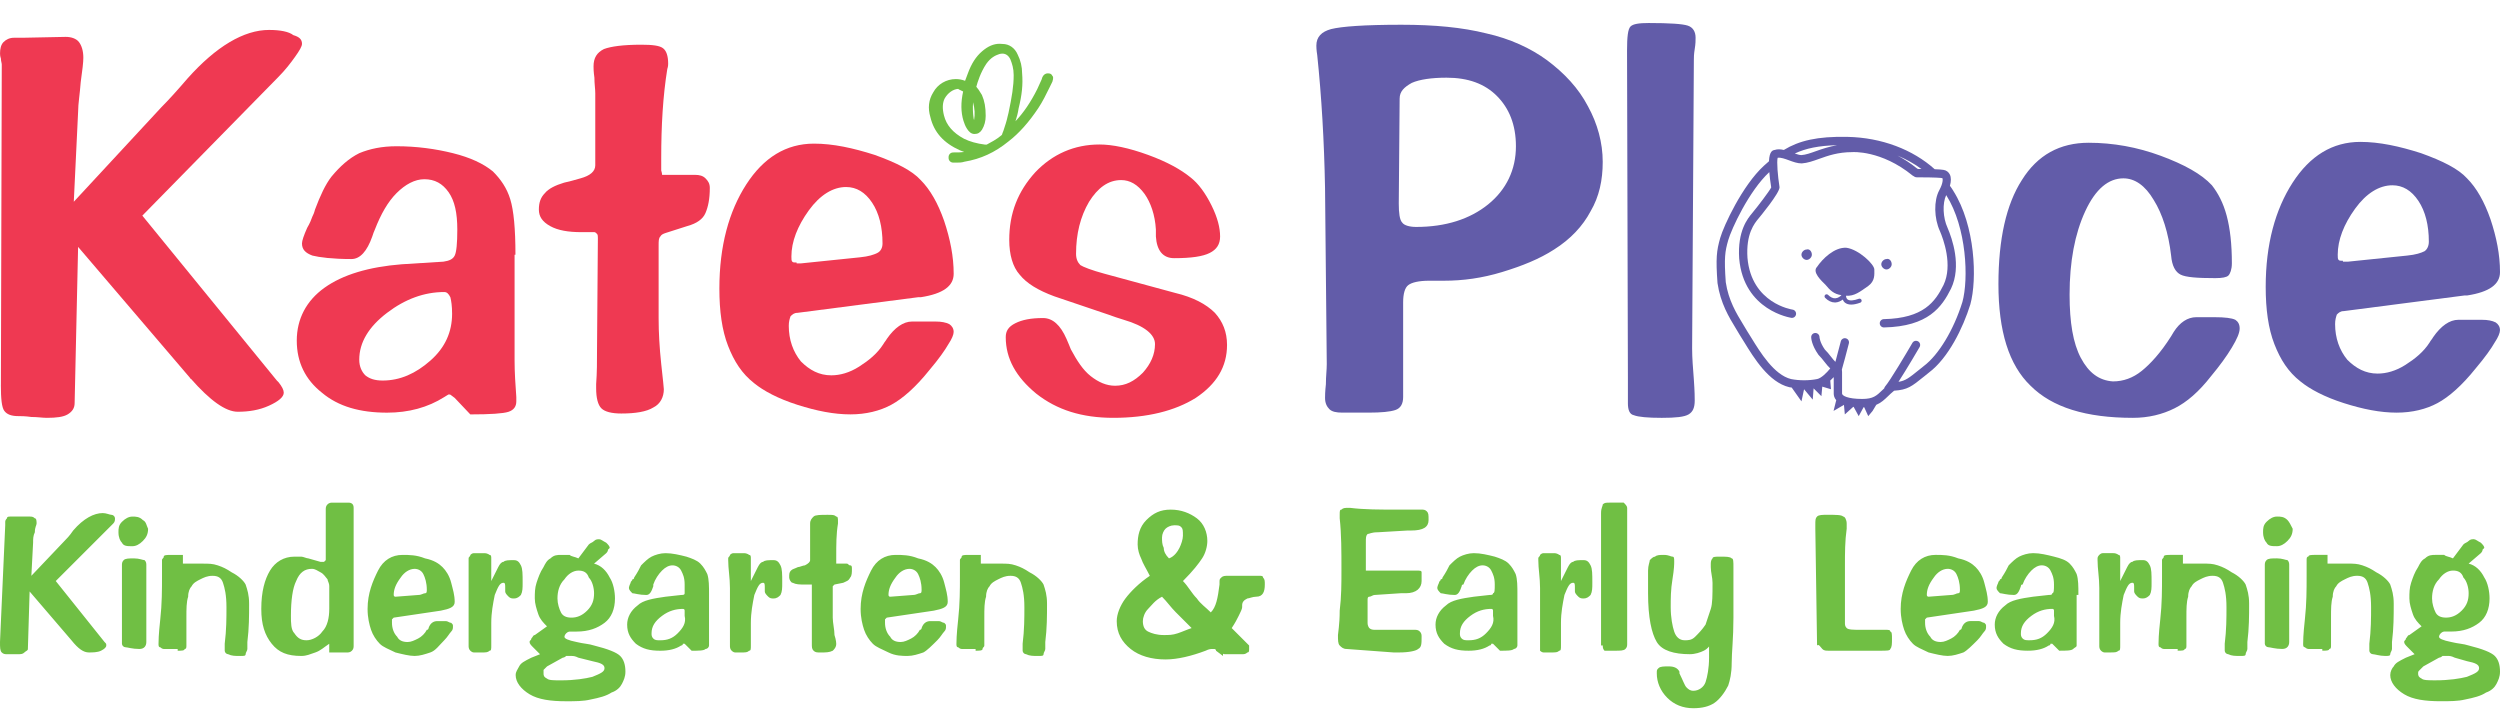
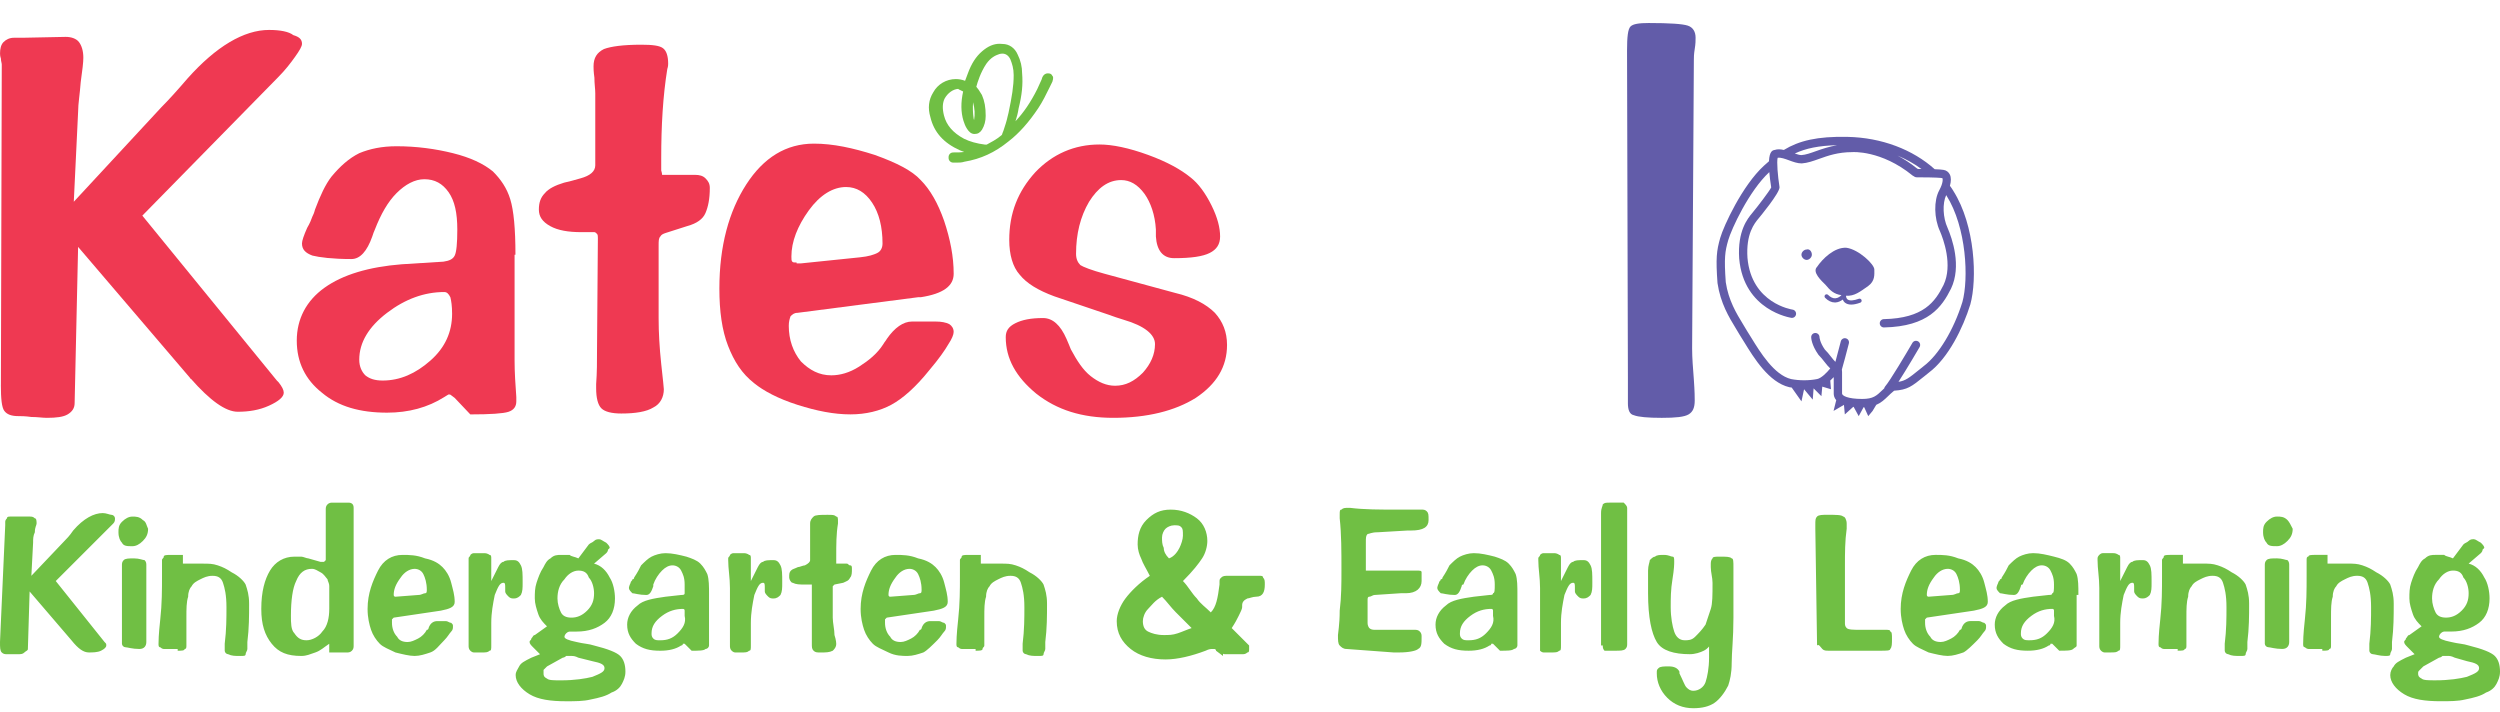
<svg xmlns="http://www.w3.org/2000/svg" id="Layer_1" data-name="Layer 1" width="260" height="74" viewBox="0 0 260 74">
  <g>
    <g>
      <g>
        <path d="m203.153,19.858c-.111-.183-.234-.36-.361-.534.127-.462.137-.872-.007-1.169-.129-.264-.36-.437-.639-.483-.166-.033-.478-.057-.939-.074-2.267-2.035-5.499-3.29-9.064-3.363-3.151-.069-5.049.4-6.624,1.36-.329-.076-.655-.103-.947-.001-.204.034-.549.099-.6,1.178-.174.154-.348.295-.524.463-2.251,2.062-4.189,6.262-4.546,7.51-.384,1.344-.468,2.12-.282,4.695.311,2.101,1.195,3.549,1.905,4.712.143.234.28.458.415.694.138.213.288.457.45.722,1.024,1.669,2.572,4.192,4.686,4.698.005,0,.011.003.016.004.078.016.164.022.245.036l1.014,1.436.271-1.263.902,1.083.09-1.173.812.812.09-.993.902.271-.07-.904c.129-.117.25-.237.359-.355v1.71c0,.201.055.452.26.688l-.279,1.117,1.079-.629s.003.001.004.002l.09.989.876-.788c.015.002.027.004.042.005l.526.964.506-.928c.022,0,.042-.002.063-.003l.423.931.451-.542.381-.635c.508-.213.851-.536,1.217-.891.187-.181.389-.376.64-.578,1.407-.1,1.798-.415,3.138-1.496l.479-.386c2.026-1.519,3.553-4.652,4.31-7.089.725-2.63.515-8.196-1.762-11.8Zm-3.32-2.282c-.118,0-.234-.001-.36-.001-.028-.019-.061-.038-.1-.054-.699-.562-1.383-.997-2.035-1.342.907.378,1.744.846,2.495,1.397Zm-8.775-2.474c-.848.15-1.561.39-2.163.605-.587.21-1.094.392-1.544.423-.192,0-.439-.077-.692-.165,1.127-.532,2.478-.818,4.399-.863Zm13.028,16.314c-.896,2.884-2.466,5.491-4.009,6.649l-.493.397c-1.063.858-1.415,1.134-2.142,1.249.894-1.381,2.127-3.498,2.196-3.617.12-.207.05-.472-.156-.591-.207-.119-.472-.049-.591.156-.621,1.07-2.343,3.969-2.84,4.535-.05.057-.076.125-.091.195-.071.067-.146.137-.211.2-.582.562-.932.902-2.08.902-1.526,0-2.095-.345-2.095-.561v-2.256c0-.092-.009-.171-.02-.245.17-.574.473-1.725.729-2.715.059-.232-.079-.467-.311-.527-.229-.062-.467.079-.527.31-.172.667-.398,1.525-.564,2.137-.133-.128-.282-.312-.437-.511-.201-.256-.427-.547-.662-.773-.524-.748-.553-1.272-.554-1.293-.003-.235-.196-.426-.432-.426-.239,0-.432.193-.432.432,0,.078.02.797.758,1.84.246.246.447.503.641.752.197.252.382.484.583.664-.386.473-.942,1.019-1.364,1.103-.847.171-1.86.17-2.71.002-1.762-.428-3.194-2.763-4.143-4.308-.166-.271-.319-.521-.448-.718-.127-.223-.268-.453-.416-.695-.669-1.096-1.503-2.461-1.785-4.356-.182-2.548-.081-3.187.255-4.363.337-1.177,2.153-5.117,4.272-7.083.037.442.099.962.199,1.594-.197.397-1.407,1.983-1.978,2.667-.462.555-1.545,1.855-1.353,4.727.476,5.425,5.377,6.159,5.426,6.166.242.034.455-.133.487-.369.032-.237-.133-.455-.37-.487-.042-.006-4.266-.639-4.681-5.376-.168-2.517.726-3.591,1.164-4.117.089-.107,2.176-2.616,2.171-3.232-.189-1.194-.303-2.639-.197-3.064.326-.054.769.11,1.201.27.42.155.855.315,1.301.315h.004c.599-.04,1.185-.249,1.807-.472.915-.328,1.953-.7,3.436-.701.029-.006,3.022-.226,6.278,2.431.034.028.072.05.114.067.066.054.178.122.34.122,1.998,0,2.499.056,2.648.085.058.065.093.504-.32,1.26-.583,1.073-.551,2.907.072,4.259.338.788,1.363,3.519.372,5.593-.873,1.749-2.073,3.463-6.21,3.552-.239.004-.428.203-.423.441.004.236.197.424.432.423h.009c4.619-.099,6.018-2.131,6.97-4.036,1.12-2.343.125-5.195-.36-6.324-.49-1.063-.544-2.556-.142-3.401.005.008.011.014.016.022,2.12,3.355,2.329,8.702,1.668,11.103Z" fill="#625ca9" stroke-width="0" />
        <path d="m192.043,25.768c-1.263-.09-2.527,1.173-3.068,1.985-.541.541.451,1.444.902,1.895.406.488.834.954,1.636,1.046-.117.118-.344.309-.634.329-.248.015-.506-.103-.758-.354-.084-.084-.221-.085-.306,0-.084.084-.084.221,0,.305.32.321.661.483,1.014.483.028,0,.055,0,.083-.003.304-.022.555-.162.734-.3.05.117.119.236.248.334.165.125.378.188.635.188.266,0,.581-.067.942-.2.112-.041.169-.166.128-.278s-.165-.168-.278-.128c-.545.2-.958.227-1.164.075-.175-.129-.17-.368-.17-.392.871.069,1.477-.43,2.311-1.014.722-.541.632-1.173.632-1.715s-1.624-2.076-2.888-2.256Z" fill="#625ca9" stroke-width="0" />
        <path d="m187.892,25.948c-.271,0-.541.271-.541.541s.271.542.541.542.542-.271.542-.542c0-.361-.271-.632-.542-.541Z" fill="#625ca9" stroke-width="0" />
-         <path d="m196.195,28.024c.271,0,.541-.271.541-.541,0-.361-.271-.632-.541-.542-.271,0-.541.271-.541.542s.271.541.541.541Z" fill="#625ca9" stroke-width="0" />
      </g>
-       <path d="m256.3,30.731h.271c2.346-.361,3.429-1.173,3.429-2.437,0-1.805-.361-3.61-.993-5.505-.632-1.805-1.444-3.249-2.437-4.242-.902-.993-2.527-1.805-4.783-2.617-2.256-.722-4.332-1.173-6.317-1.173-2.888,0-5.234,1.444-7.039,4.242s-2.798,6.408-2.798,10.83c0,2.346.271,4.332.902,5.956.632,1.624,1.444,2.888,2.707,3.881.993.812,2.527,1.624,4.512,2.256s3.79.993,5.505.993c1.624,0,3.068-.361,4.242-.993s2.527-1.805,3.971-3.61c.993-1.173,1.624-2.076,1.985-2.707.361-.541.541-.993.541-1.263,0-.361-.18-.632-.451-.812-.361-.18-.812-.271-1.444-.271h-2.437c-.902,0-1.805.632-2.617,1.805-.09.18-.271.361-.361.541-.632.993-1.534,1.715-2.527,2.346s-1.985.902-2.888.902c-1.263,0-2.256-.541-3.159-1.444-.812-.993-1.263-2.256-1.263-3.7,0-.451.09-.722.18-.993.18-.18.361-.361.722-.361l12.544-1.624Zm-12.635-3.61c-.271,0-.361,0-.451-.09s-.09-.271-.09-.541c0-1.534.632-3.159,1.805-4.783s2.527-2.437,3.881-2.437c1.083,0,1.985.541,2.707,1.624.722,1.083,1.083,2.527,1.083,4.242,0,.451-.18.812-.451.993-.361.18-.902.361-1.805.451l-6.137.632h-.541v-.09Zm-27.255,10.108c-.812-1.534-1.173-3.7-1.173-6.588,0-3.429.541-6.317,1.624-8.664,1.083-2.346,2.437-3.429,3.971-3.429,1.173,0,2.256.722,3.159,2.256.902,1.444,1.534,3.429,1.805,5.776.09,1.083.451,1.715.993,1.985s1.715.361,3.61.361c.722,0,1.173-.09,1.354-.271.18-.18.361-.632.361-1.263,0-1.985-.18-3.61-.541-4.964s-.902-2.346-1.534-3.159c-1.083-1.173-2.888-2.166-5.325-3.068-2.437-.902-4.964-1.354-7.491-1.354-2.978,0-5.325,1.263-6.949,3.881-1.624,2.527-2.437,6.137-2.437,10.83,0,4.873,1.083,8.393,3.339,10.559,2.256,2.256,5.776,3.339,10.649,3.339,1.624,0,3.068-.361,4.332-.993s2.527-1.715,3.79-3.339c.902-1.083,1.624-2.076,2.166-2.978s.812-1.534.812-1.985-.18-.722-.451-.902c-.361-.18-1.083-.271-2.166-.271h-1.895c-.902,0-1.715.541-2.346,1.534-.09.18-.18.271-.271.451-1.083,1.715-2.166,2.888-3.068,3.61s-1.895,1.083-2.978,1.083c-1.444-.09-2.527-.902-3.339-2.437m-78.516,2.707c-.09.812-.09,1.263-.09,1.444,0,.541.18.902.451,1.173s.722.361,1.354.361h2.707c1.354,0,2.256-.09,2.798-.271.541-.18.812-.632.812-1.354v-9.837c0-.902.18-1.534.541-1.805.361-.271,1.083-.451,2.166-.451h1.534c1.985,0,3.971-.271,6.047-.902s3.881-1.354,5.415-2.346c1.715-1.083,2.978-2.437,3.79-3.971.902-1.534,1.263-3.249,1.263-5.144,0-1.985-.541-3.971-1.534-5.776-.993-1.895-2.437-3.429-4.242-4.783-1.715-1.263-3.881-2.256-6.317-2.798-2.527-.632-5.415-.902-8.844-.902-3.881,0-6.227.18-7.31.451-.993.271-1.534.812-1.534,1.715,0,.09,0,.451.09.993.451,4.332.722,8.935.812,13.808l.18,18.32c0,.632-.09,1.263-.09,2.076m7.671-29.692c0-.722.451-1.173,1.263-1.624.812-.361,2.076-.541,3.61-.541,2.256,0,3.971.632,5.234,1.895,1.263,1.263,1.985,2.978,1.985,5.234,0,2.437-.993,4.512-2.888,6.047-1.895,1.534-4.422,2.346-7.491,2.346-.722,0-1.263-.18-1.444-.451-.271-.271-.361-.993-.361-1.985l.09-10.92Z" fill="#625ca9" stroke-width="0" />
      <path d="m169.301,41.922c0,.722.18,1.173.632,1.263.451.18,1.444.271,2.888.271s2.346-.09,2.798-.361.632-.722.632-1.444c0-.271,0-.902-.09-2.166-.09-1.173-.18-2.256-.18-3.249l.18-29.962c0-.271,0-.632.09-1.173.09-.541.09-.902.09-1.173,0-.632-.271-1.083-.812-1.263s-1.895-.271-4.061-.271c-.993,0-1.624.09-1.895.361-.271.271-.361,1.083-.361,2.527l.09,34.023s0,2.617,0,2.617Z" fill="#625ca9" stroke-width="0" />
    </g>
    <g>
      <path d="m115.517,32.807c.271.09.722.271,1.354.451,2.166.632,3.249,1.534,3.249,2.527,0,1.083-.451,2.076-1.263,2.978-.902.902-1.805,1.354-2.888,1.354-.902,0-1.715-.361-2.527-.993-.812-.632-1.444-1.624-2.076-2.798-.09-.271-.271-.632-.451-1.083-.632-1.444-1.444-2.166-2.437-2.166-1.263,0-2.166.18-2.888.541-.722.361-.993.812-.993,1.444,0,2.256,1.083,4.151,3.159,5.866,2.166,1.715,4.783,2.527,8.032,2.527,3.52,0,6.408-.722,8.574-2.076,2.166-1.444,3.249-3.249,3.249-5.505,0-1.354-.451-2.437-1.263-3.339-.902-.902-2.256-1.624-4.151-2.076l-7.31-1.985c-1.354-.361-2.256-.722-2.527-.902-.271-.271-.451-.632-.451-1.173,0-2.076.451-3.881,1.354-5.415.902-1.444,1.985-2.256,3.339-2.256.902,0,1.715.451,2.437,1.444.632.902,1.083,2.166,1.173,3.7v.722c.09,1.444.722,2.256,1.895,2.256,1.805,0,2.978-.18,3.7-.541.722-.361,1.083-.902,1.083-1.715,0-.902-.271-1.985-.902-3.249s-1.354-2.256-2.166-2.888c-.993-.812-2.437-1.624-4.422-2.346-1.985-.722-3.7-1.083-5.054-1.083-2.617,0-4.873.993-6.678,2.888-1.805,1.985-2.707,4.242-2.707,7.039,0,1.534.361,2.798,1.083,3.61.722.902,1.895,1.624,3.61,2.256l5.866,1.985Zm-70.754,4.693c-1.534,1.354-3.159,2.076-4.964,2.076-.812,0-1.354-.18-1.805-.541-.361-.361-.632-.902-.632-1.624,0-1.805.993-3.429,2.888-4.873,1.895-1.444,3.881-2.166,5.956-2.166.271,0,.451.18.632.541.09.361.18.902.18,1.715,0,1.895-.722,3.52-2.256,4.873m8.844-11.01c0-2.707-.18-4.603-.541-5.776s-.993-2.076-1.805-2.888c-.993-.812-2.346-1.444-4.151-1.895s-3.79-.722-5.866-.722c-1.534,0-2.798.271-3.881.722-1.083.541-1.985,1.354-2.888,2.437-.632.812-1.173,1.985-1.715,3.429-.09.361-.18.541-.271.722-.09.271-.271.722-.541,1.173-.361.812-.541,1.354-.541,1.624,0,.632.361.993,1.083,1.263.722.18,2.076.361,4.061.361.902,0,1.624-.812,2.166-2.346.09-.271.18-.541.271-.722.632-1.624,1.354-2.888,2.256-3.79s1.895-1.444,2.888-1.444c1.083,0,1.895.451,2.527,1.354s.902,2.166.902,3.881c0,1.444-.09,2.346-.271,2.707-.18.361-.541.541-1.173.632l-4.332.271c-3.429.271-6.137,1.083-8.032,2.437-1.895,1.354-2.888,3.249-2.888,5.505s.902,4.061,2.617,5.415c1.715,1.444,3.971,2.076,6.769,2.076,2.256,0,4.242-.541,5.956-1.624.271-.18.451-.271.451-.271.09,0,.18,0,.271.09s.271.18.361.271l1.624,1.715c2.076,0,3.429-.09,3.971-.271s.812-.541.812-1.083v-.451c-.09-1.263-.18-2.527-.18-3.79v-11.01h.09Z" fill="#ef3952" stroke-width="0" />
      <path d="m.09,40.027c0,1.444.09,2.346.361,2.707.271.361.722.541,1.444.541.271,0,.722,0,1.354.09.632,0,1.173.09,1.624.09.993,0,1.715-.09,2.166-.361.451-.271.722-.632.722-1.173l.361-16.245,11.642,13.627s0,.09.09.09c1.985,2.256,3.61,3.429,4.873,3.429,1.173,0,2.256-.18,3.249-.632s1.534-.902,1.534-1.354c0-.271-.18-.632-.541-1.083l-.18-.18-13.988-17.147,14.079-14.349c.812-.812,1.354-1.534,1.805-2.166s.722-1.083.722-1.354c0-.451-.271-.722-.902-.902-.451-.361-1.354-.541-2.527-.541-2.617,0-5.505,1.715-8.483,5.054-1.083,1.263-1.985,2.256-2.707,2.978l-9.115,9.837.451-9.386c0-.812.18-1.805.271-3.068.18-1.263.271-2.076.271-2.527,0-.722-.18-1.263-.451-1.624s-.812-.541-1.354-.541h-.09l-4.422.09h-.902c-.451,0-.812.18-1.083.451s-.361.722-.361,1.173c0,.09,0,.271.09.541,0,.271.09.451.09.632l-.09,33.301Z" fill="#ef3952" stroke-width="0" />
      <path d="m95.482,30.912h.271c2.346-.361,3.429-1.173,3.429-2.437,0-1.805-.361-3.61-.993-5.505-.632-1.805-1.444-3.249-2.437-4.242-.902-.993-2.527-1.805-4.783-2.617-2.256-.722-4.332-1.173-6.317-1.173-2.888,0-5.234,1.444-7.039,4.242-1.805,2.798-2.798,6.408-2.798,10.83,0,2.346.271,4.332.902,5.956s1.444,2.888,2.707,3.881c.993.812,2.527,1.624,4.512,2.256s3.79.993,5.505.993c1.624,0,3.068-.361,4.242-.993,1.173-.632,2.527-1.805,3.971-3.61.993-1.173,1.624-2.076,1.985-2.707.361-.541.541-.993.541-1.263,0-.361-.18-.632-.451-.812-.361-.18-.812-.271-1.444-.271h-2.437c-.902,0-1.805.632-2.617,1.805-.09.18-.271.361-.361.541-.632.993-1.534,1.715-2.527,2.346-.993.632-1.985.902-2.888.902-1.263,0-2.256-.541-3.159-1.444-.812-.993-1.263-2.256-1.263-3.7,0-.451.09-.722.18-.993.18-.18.361-.361.722-.361l12.544-1.624Zm-12.635-3.61c-.271,0-.361,0-.451-.09s-.09-.271-.09-.541c0-1.534.632-3.159,1.805-4.783s2.527-2.437,3.881-2.437c1.083,0,1.985.541,2.707,1.624.722,1.083,1.083,2.527,1.083,4.242,0,.451-.18.812-.541.993s-.902.361-1.805.451l-6.137.632h-.451v-.09Z" fill="#ef3952" stroke-width="0" />
      <path d="m62.09,36.417c0,1.173,0,2.346-.09,3.52v.451c0,.993.18,1.715.541,2.076.361.361,1.083.541,2.076.541,1.444,0,2.617-.18,3.339-.632.722-.361,1.083-1.083,1.083-1.895,0-.09-.09-.993-.271-2.617-.18-1.715-.271-3.249-.271-4.783v-7.491c0-.541,0-.812.18-.993.09-.18.271-.271.541-.361l2.256-.722c.993-.271,1.624-.722,1.895-1.354s.451-1.444.451-2.617c0-.451-.18-.722-.451-.993-.271-.271-.632-.361-1.083-.361h-3.429s0-.18-.09-.451v-1.263c0-3.429.18-6.498.632-9.296.09-.271.09-.451.09-.541,0-.812-.18-1.354-.541-1.624s-1.083-.361-2.256-.361c-1.895,0-3.159.18-3.881.451-.722.361-1.083.902-1.083,1.805,0,.18,0,.541.09,1.173,0,.632.09,1.173.09,1.624v7.491c0,.632-.541,1.083-1.534,1.354-.632.18-1.263.361-1.715.451-.902.271-1.624.632-1.985,1.083-.451.451-.632.993-.632,1.715s.361,1.263,1.173,1.715,1.895.632,3.249.632h1.354c.09,0,.18.09.271.18.09.09.09.271.09.451l-.09,11.642Z" fill="#ef3952" stroke-width="0" />
      <path d="m99.182,16.912c-.1,0-.249,0-.39-.14-.14-.14-.14-.291-.14-.39s0-.251.139-.39c.141-.14.284-.14.481-.14.345,0,.679,0,1.007-.044-.035-.015-.071-.029-.105-.043-.117-.048-.227-.093-.324-.125-1.714-.761-2.72-1.891-3.09-3.461-.281-.937-.183-1.803.293-2.565.459-.854,1.363-1.39,2.353-1.39.332,0,.654.06.959.179l.01-.017c.047-.139.093-.254.139-.37.044-.11.088-.22.132-.352.378-1.042.852-1.781,1.494-2.331.62-.532,1.2-.78,1.824-.78.096,0,.194.006.293.019h.004c.685,0,1.281.409,1.574,1.094.308.614.465,1.277.465,1.962.096,1.142-.013,2.238-.366,3.651-.068.477-.19.912-.324,1.329.847-.895,1.592-1.994,2.265-3.341.087-.175.153-.329.219-.483.07-.162.139-.324.232-.509l.081-.249c.131-.267.323-.397.561-.397.042,0,.08.004.112.007.168.002.309.108.359.245l.033.032c.029.041.117.163-.023.58l-.278.568c-.366.747-.745,1.52-1.185,2.18-.995,1.492-2.011,2.627-3.107,3.47-1.418,1.153-2.878,1.823-4.587,2.109-.271.093-.561.093-.84.093h-.271Zm.457-7.668c-.525.037-1.065.42-1.392.995-.231.46-.256,1.042-.074,1.77.252,1.009.933,1.8,2.083,2.419.598.299,1.339.505,2.197.613h.16c.472-.257.989-.516,1.516-.954l.078-.08c.01-.038.03-.1.05-.161.025-.074.049-.148.099-.246.167-.506.349-1.051.437-1.492l.092-.369c.355-1.688.537-2.762.537-3.93,0-.685-.167-1.199-.349-1.652-.191-.382-.471-.581-.825-.581-.101,0-.212.016-.325.049-.423.141-.886.364-1.353,1.019-.592.888-.908,1.904-1.034,2.38.177.195.315.42.438.622.05.082.099.162.148.235.277.64.389,1.28.389,2.169,0,.538-.126,1.009-.384,1.441-.209.313-.44.444-.777.444-.371,0-.598-.266-.773-.527-.193-.29-.288-.576-.38-.853-.271-.9-.281-1.894-.032-3.04-.085-.048-.175-.087-.253-.123-.112-.051-.207-.094-.271-.148Zm1.558,1.386c-.035.583-.019,1.108.048,1.576,0,.097.025.19.059.284.106-.59.071-1.202-.107-1.86Z" fill="#70bf44" stroke-width="0" />
    </g>
  </g>
  <path d="m250.216,68.398c-.725.362-1.087.544-1.268.906-.181.181-.362.544-.362.906,0,.725.544,1.449,1.449,1.993s2.174.725,3.805.725c.906,0,1.812,0,2.537-.181.906-.181,1.631-.362,2.174-.725.544-.181.906-.544,1.087-.906s.362-.725.362-1.268c0-.725-.181-1.268-.544-1.631s-1.268-.725-2.718-1.087c-.544-.181-1.087-.181-1.812-.362-.906-.181-1.268-.362-1.268-.544,0,0,0-.181.181-.362s.362-.181.362-.181h.725c1.268,0,2.174-.362,2.899-.906.725-.544,1.087-1.449,1.087-2.537,0-.725-.181-1.631-.544-2.174-.362-.725-.906-1.268-1.631-1.449l1.268-1.087q.181-.181.181-.362l.181-.181c0-.181-.181-.362-.362-.544-.362-.181-.544-.362-.725-.362s-.362,0-.544.181-.362.181-.544.362l-1.087,1.449c-.362-.181-.725-.181-.906-.362h-.906c-.362,0-.725,0-1.087.362-.362.181-.544.544-.725.906-.362.544-.544,1.087-.725,1.631-.181.544-.181,1.087-.181,1.631s.181,1.087.362,1.631c.181.544.544.906.906,1.268l-1.268.906c-.181,0-.181.181-.362.362,0,.181-.181.181-.181.362s.181.362.362.544l.181.181.544.544-.906.362Zm5.798-4.892c-.544.544-1.087.725-1.631.725s-.906-.181-1.087-.544c-.181-.362-.362-.906-.362-1.449,0-.725.181-1.449.725-1.993.362-.544.906-.906,1.449-.906s.906.181,1.087.725c.362.362.544,1.087.544,1.631,0,.725-.181,1.268-.725,1.812Zm.544,5.254s0,.181,0,0c.906.181,1.268.362,1.268.725s-.362.544-1.268.906c-.725.181-1.812.362-3.261.362-.725,0-1.268,0-1.449-.181-.362-.181-.362-.362-.362-.544s0-.181.181-.362l.362-.362,1.631-.906c.181,0,.362-.181.362-.181h.544c.181,0,.362,0,.725.181l1.268.362Zm-15.038-1.087c.362,0,.725,0,.725-.181.181,0,.181-.181.181-.362v-2.899c0-.906,0-1.631.181-2.174,0-.544.181-.906.362-1.087.181-.362.544-.544.906-.725s.725-.362,1.268-.362.906.181,1.087.725.362,1.268.362,2.537c0,1.087,0,2.355-.181,3.805v.725c0,.181.181.362.362.362s.725.181,1.268.181c.362,0,.544,0,.544-.181s.181-.362.181-.544v-.725c.181-1.449.181-2.718.181-3.986,0-.906-.181-1.449-.362-1.993-.181-.362-.725-.906-1.449-1.268-.544-.362-.906-.544-1.449-.725s-.906-.181-1.631-.181h-1.993v-.906h-1.268c-.362,0-.725,0-.725.181-.181,0-.181.181-.181.362v1.631c0,1.449,0,2.899-.181,4.53s-.181,2.355-.181,2.537,0,.362.181.362c0,0,.181.181.362.181h1.449v.181Zm-3.443-7.972v-.906c0-.181,0-.362-.181-.544-.181,0-.544-.181-1.087-.181s-.906,0-1.087.181-.181.362-.181.544v8.153c0,.181.181.362.362.362s.725.181,1.449.181c.544,0,.725-.362.725-.725v-7.066Zm-.181-5.617c-.362-.362-.725-.362-1.087-.362s-.725.181-1.087.544c-.362.362-.362.725-.362,1.087,0,.544.181.906.362,1.087.181.362.544.362,1.087.362.362,0,.725-.181,1.087-.544.362-.362.544-.725.544-1.268-.181-.362-.362-.725-.544-.906Zm-11.415,13.589c.362,0,.725,0,.725-.181.181,0,.181-.181.181-.362v-2.899c0-.906,0-1.631.181-2.174,0-.544.181-.906.362-1.087.181-.362.544-.544.906-.725s.725-.362,1.268-.362.906.181,1.087.725.362,1.268.362,2.537c0,1.087,0,2.355-.181,3.805v.725c0,.181.181.362.362.362.362.181.725.181,1.268.181.362,0,.544,0,.544-.181s.181-.362.181-.544v-.725c.181-1.449.181-2.718.181-3.986,0-.906-.181-1.449-.362-1.993-.181-.362-.725-.906-1.449-1.268-.544-.362-.906-.544-1.449-.725s-.906-.181-1.631-.181h-1.993v-.906h-1.268c-.362,0-.725,0-.725.181s-.181.181-.181.362v1.631c0,1.449,0,2.899-.181,4.53s-.181,2.355-.181,2.537,0,.362.181.362c0,0,.181.181.362.181h1.449v.181Zm-7.066.181c.544,0,.725,0,.906-.181.181,0,.181-.181.181-.544v-2.355c0-1.087.181-1.993.362-2.899.362-.906.544-1.268.906-1.268.181,0,.181.181.181.544v.362c0,.181.181.362.362.544.181.181.362.181.544.181.362,0,.544-.181.725-.362.181-.362.181-.725.181-1.268,0-.906,0-1.449-.181-1.812s-.362-.544-.725-.544c-.544,0-.906,0-1.087.181-.181,0-.362.181-.544.544l-.725,1.449v-2.355c0-.181,0-.362-.181-.362,0,0-.181-.181-.544-.181h-1.087q-.181,0-.362.181t-.181.362v.181c0,.906.181,1.812.181,2.899v5.979c0,.181,0,.362.181.544,0,0,.181.181.362.181h.544Zm-6.523-1.993c-.544.544-1.087.725-1.812.725-.362,0-.544,0-.725-.181-.181-.181-.181-.362-.181-.544,0-.725.362-1.268,1.087-1.812.725-.544,1.449-.725,2.174-.725q.181,0,.181.181v.544c.181.725-.181,1.268-.725,1.812Zm3.261-3.986c0-.906,0-1.631-.181-2.174-.181-.362-.362-.725-.725-1.087s-.906-.544-1.631-.725-1.449-.362-2.174-.362c-.544,0-1.087.181-1.449.362s-.725.544-1.087.906c-.181.362-.362.725-.725,1.268q0,.181-.181.181c0,.181-.181.181-.181.362-.181.362-.181.544-.181.544,0,.181.181.362.362.544.181,0,.725.181,1.449.181.362,0,.544-.362.725-.906q0-.181.181-.181c.181-.544.544-1.087.906-1.449s.725-.544,1.087-.544.725.181.906.544c.181.362.362.725.362,1.449,0,.544,0,.906-.181.906,0,.181-.181.181-.362.181l-1.631.181c-1.268.181-2.355.362-2.899.906-.725.544-1.087,1.268-1.087,1.993,0,.906.362,1.449.906,1.993.725.544,1.449.725,2.537.725.906,0,1.631-.181,2.174-.544.181,0,.181-.181.181-.181h.181l.181.181.544.544c.725,0,1.268,0,1.449-.181s.362-.181.362-.362v-5.254h.181Zm-10.871,1.631h0c.906-.181,1.449-.362,1.449-.906,0-.725-.181-1.268-.362-1.993s-.544-1.268-.906-1.631c-.362-.362-.906-.725-1.812-.906-.906-.362-1.631-.362-2.355-.362-1.087,0-1.993.544-2.537,1.631s-1.087,2.355-1.087,3.986c0,.906.181,1.631.362,2.174.181.544.544,1.087.906,1.449s.906.544,1.631.906c.725.181,1.449.362,1.993.362s1.087-.181,1.631-.362c.362-.181.906-.725,1.449-1.268.362-.362.544-.725.725-.906s.181-.362.181-.544,0-.181-.181-.362c-.181,0-.362-.181-.544-.181h-.906c-.362,0-.725.181-.906.725,0,0,0,.181-.181.181-.181.362-.544.725-.906.906s-.725.362-1.087.362c-.544,0-.906-.181-1.087-.544-.362-.362-.544-.906-.544-1.449v-.362l.181-.181,4.892-.725Zm-4.711-1.449s-.181,0,0,0c-.181,0-.181-.181-.181-.181,0-.544.181-1.087.725-1.812.362-.544.906-.906,1.449-.906.362,0,.725.181.906.544s.362.906.362,1.631c0,.181,0,.362-.181.362s-.362.181-.725.181l-2.355.181h0Zm-11.052,5.436c.181.181.362.181.725.181h5.254c.725,0,1.087,0,1.087-.181.181-.181.181-.544.181-1.087,0-.362,0-.725-.181-.725,0-.181-.181-.181-.544-.181h-2.537c-.725,0-1.268,0-1.449-.181-.181-.181-.181-.362-.181-.544v-5.979c0-1.268,0-2.537.181-3.805v-.544c0-.362-.181-.725-.362-.725-.181-.181-.725-.181-1.631-.181-.544,0-.906,0-1.087.181s-.181.362-.181.906v.362l.181,12.139c.181-.181.362.181.544.362Zm-11.777-.544v1.449c0,1.087-.181,1.993-.362,2.537-.181.544-.725.906-1.268.906-.362,0-.544-.181-.725-.362-.181-.181-.362-.725-.725-1.449v-.181c-.181-.362-.544-.544-1.087-.544s-.906,0-1.087.181-.181.181-.181.544c0,.906.362,1.812,1.087,2.537s1.631,1.087,2.718,1.087c.906,0,1.631-.181,2.174-.544.544-.362,1.087-1.087,1.449-1.812.181-.544.362-1.268.362-2.355s.181-2.537.181-4.711v-5.254c0-.544,0-.906-.181-.906-.181-.181-.544-.181-1.268-.181-.362,0-.725,0-.725.181q-.181.181-.181.544v.362c0,.544.181,1.087.181,1.631,0,1.268,0,2.174-.181,2.718s-.362,1.087-.544,1.631c-.362.544-.725.906-1.087,1.268s-.725.362-1.087.362c-.544,0-.906-.362-1.087-.906s-.362-1.449-.362-2.537c0-.906,0-1.812.181-2.899s.181-1.631.181-1.812c0-.362,0-.544-.181-.544s-.362-.181-.906-.181c-.362,0-.725,0-.906.181-.181,0-.362.181-.544.362,0,.181-.181.544-.181,1.087v2.355c0,2.537.362,4.167.906,5.073s1.812,1.268,3.443,1.268c.544,0,1.087-.181,1.449-.362.362-.181.725-.544.906-1.087-.362,0-.362.181-.362.362Zm-11.052.181c0,.181,0,.362.181.544h1.087c.544,0,.906,0,1.087-.181s.181-.362.181-.544v-14.132c0-.181-.181-.362-.362-.544h-1.449c-.362,0-.544,0-.725.181,0,.181-.181.362-.181.906v13.77h.181Zm-5.436.725c.544,0,.725,0,.906-.181.181,0,.181-.181.181-.544v-2.355c0-1.087.181-1.993.362-2.899.362-.906.544-1.268.906-1.268.181,0,.181.181.181.544v.362c0,.181.181.362.362.544s.362.181.544.181c.362,0,.544-.181.725-.362.181-.362.181-.725.181-1.268,0-.906,0-1.449-.181-1.812s-.362-.544-.725-.544c-.544,0-.906,0-1.087.181-.181,0-.362.181-.544.544l-.725,1.449v-2.355c0-.181,0-.362-.181-.362,0,0-.181-.181-.544-.181h-1.087q-.181,0-.362.181c0,.181-.181.181-.181.362v.181c0,.906.181,1.812.181,2.899v6.523s.181.181.362.181h.725Zm-6.704-1.993c-.544.544-1.087.725-1.812.725-.362,0-.544,0-.725-.181s-.181-.362-.181-.544c0-.725.362-1.268,1.087-1.812s1.449-.725,2.174-.725q.181,0,.181.181v.544c.181.725-.181,1.268-.725,1.812Zm3.261-3.986c0-.906,0-1.631-.181-2.174-.181-.362-.362-.725-.725-1.087-.362-.362-.906-.544-1.449-.725-.725-.181-1.449-.362-2.174-.362-.544,0-1.087.181-1.449.362-.362.181-.725.544-1.087.906-.181.362-.362.725-.725,1.268q0,.181-.181.181c0,.181-.181.181-.181.362-.181.362-.181.544-.181.544,0,.181.181.362.362.544.181,0,.725.181,1.449.181.362,0,.544-.362.725-.906q0-.181.181-.181c.181-.544.544-1.087.906-1.449s.725-.544,1.087-.544.725.181.906.544c.181.362.362.725.362,1.449,0,.544,0,.906-.181.906,0,.181-.181.181-.362.181l-1.631.181c-1.268.181-2.355.362-2.899.906-.725.544-1.087,1.268-1.087,1.993,0,.906.362,1.449.906,1.993.725.544,1.449.725,2.537.725.906,0,1.631-.181,2.174-.544.181,0,.181-.181.181-.181h.181l.181.181.544.544c.725,0,1.268,0,1.449-.181.181,0,.362-.181.362-.362v-5.254Zm-12.864,5.979h.544c1.087,0,1.812-.181,1.993-.362.362-.181.362-.544.362-1.268,0-.181,0-.362-.181-.544-.181-.181-.362-.181-.544-.181h-4.167q-.362,0-.544-.181s-.181-.181-.181-.544v-2.355c0-.181,0-.362.181-.362s.362-.181.544-.181l2.718-.181h.544c1.087,0,1.631-.544,1.631-1.268v-.906c0-.181-.181-.181-.544-.181h-5.254v-.181h0v-2.718c0-.544,0-.725.181-.906.181,0,.362-.181,1.087-.181l3.08-.181h.362c1.268,0,1.812-.362,1.812-1.087,0-.544,0-.725-.181-.906s-.362-.181-.544-.181h-2.537c-1.812,0-3.443,0-4.892-.181h-.181c-.362,0-.544,0-.725.181-.181,0-.181.181-.181.544v.362c.181,1.631.181,3.443.181,5.436,0,1.268,0,2.718-.181,4.167,0,1.449-.181,2.355-.181,2.537,0,.544,0,.906.181,1.087s.362.362.725.362l4.892.362Zm-22.648-4.167l1.631,1.631c-.544.181-.906.362-1.449.544s-.906.181-1.449.181c-.725,0-1.268-.181-1.631-.362-.362-.181-.544-.544-.544-1.087,0-.362.181-.906.544-1.268.362-.362.725-.906,1.449-1.268.544.544.906,1.087,1.449,1.631Zm-1.268-6.704c-.181-.362-.181-.725-.181-1.087s.181-.725.362-.906.544-.362.906-.362.544,0,.725.181.181.362.181.906c0,.362-.181.906-.362,1.268s-.544.906-1.087,1.087c-.362-.362-.544-.725-.544-1.087Zm6.341,11.052h1.812c.181,0,.362,0,.544-.181.181,0,.181-.181.181-.362v-.362l-1.812-1.812c.362-.544.544-.906.725-1.268s.362-.725.362-.906v-.181c0-.362.181-.544.544-.725.181,0,.544-.181.906-.181.725,0,.906-.544.906-1.268,0-.362,0-.544-.181-.725,0-.181-.181-.181-.362-.181h-3.261c-.362,0-.544,0-.725.181s-.181.181-.181.544v.181c-.181,1.449-.362,2.355-.906,2.899-.544-.544-1.087-.906-1.449-1.449-.544-.544-.906-1.268-1.449-1.812,1.087-1.087,1.631-1.812,1.993-2.355s.544-1.268.544-1.812c0-.906-.362-1.812-1.087-2.355s-1.631-.906-2.718-.906-1.812.362-2.537,1.087-.906,1.631-.906,2.537c0,.544.181,1.087.362,1.449.181.544.544,1.087.906,1.812-1.087.725-1.993,1.631-2.537,2.355s-.906,1.631-.906,2.355c0,1.268.544,2.174,1.449,2.899.906.725,2.174,1.087,3.624,1.087,1.268,0,2.718-.362,4.167-.906.362-.181.544-.181.725-.181h.181s.181,0,.181.181l.725.544c0-.362,0-.181.181-.181Zm-25.909-.362c.362,0,.725,0,.725-.181s.181-.181.181-.362v-2.899c0-.906,0-1.631.181-2.174,0-.544.181-.906.362-1.087.181-.362.544-.544.906-.725s.725-.362,1.268-.362.906.181,1.087.725.362,1.268.362,2.537c0,1.087,0,2.355-.181,3.805v.725c0,.181.181.362.362.362.362.181.725.181,1.268.181.362,0,.544,0,.544-.181s.181-.362.181-.544v-.725c.181-1.449.181-2.718.181-3.986,0-.906-.181-1.449-.362-1.993-.181-.362-.725-.906-1.449-1.268-.544-.362-.906-.544-1.449-.725s-.906-.181-1.631-.181h-1.993v-.906h-1.268c-.362,0-.725,0-.725.181s-.181.181-.181.362v1.631c0,1.449,0,2.899-.181,4.53s-.181,2.355-.181,2.537,0,.362.181.362c0,0,.181.181.362.181h1.45v.181Zm-4.348-4.167q.181,0,0,0c.906-.181,1.449-.362,1.449-.906,0-.725-.181-1.268-.362-1.993s-.544-1.268-.906-1.631c-.362-.362-.906-.725-1.812-.906-.906-.362-1.631-.362-2.355-.362-1.087,0-1.993.544-2.537,1.631s-1.087,2.355-1.087,3.986c0,.906.181,1.631.362,2.174.181.544.544,1.087.906,1.449s.906.544,1.631.906c.725.362,1.449.362,1.993.362s1.087-.181,1.631-.362c.362-.181.906-.725,1.449-1.268.362-.362.544-.725.725-.906s.181-.362.181-.544,0-.181-.181-.362c-.181,0-.362-.181-.544-.181h-.906c-.362,0-.725.181-.906.725,0,0,0,.181-.181.181-.181.362-.544.725-.906.906s-.725.362-1.087.362c-.544,0-.906-.181-1.087-.544-.362-.362-.544-.906-.544-1.449v-.362l.181-.181,4.892-.725Zm-4.53-1.449q-.181,0,0,0c-.181,0-.181-.181-.181-.181,0-.544.181-1.087.725-1.812.362-.544.906-.906,1.449-.906.362,0,.725.181.906.544.181.362.362.906.362,1.631,0,.181,0,.362-.181.362s-.362.181-.725.181l-2.355.181h0Zm-8.153,3.443v1.449c0,.362,0,.544.181.725.181.181.362.181.725.181.544,0,.906,0,1.268-.181.181-.181.362-.362.362-.725,0,0,0-.362-.181-.906,0-.544-.181-1.268-.181-1.812v-3.261l.181-.181.906-.181c.362-.181.544-.181.725-.544.181-.181.181-.544.181-.906,0-.181,0-.362-.181-.362s-.181-.181-.362-.181h-1.087v-.725c0-1.268,0-2.355.181-3.443v-.181c0-.362,0-.544-.181-.544-.181-.181-.362-.181-.906-.181-.725,0-1.268,0-1.449.181s-.362.362-.362.725v3.805c0,.181-.181.362-.544.544-.181,0-.544.181-.725.181-.362.181-.544.181-.725.362-.181.181-.181.362-.181.725,0,.181.181.544.362.544.362.181.725.181,1.268.181h.725v4.711Zm-7.429,2.355c.544,0,.725,0,.906-.181.181,0,.181-.181.181-.544v-2.355c0-1.087.181-1.993.362-2.899.362-.906.544-1.268.906-1.268.181,0,.181.181.181.544v.362c0,.181.181.362.362.544s.362.181.544.181c.362,0,.544-.181.725-.362.181-.362.181-.725.181-1.268,0-.906,0-1.449-.181-1.812s-.362-.544-.725-.544c-.544,0-.906,0-1.087.181-.181,0-.362.181-.544.544l-.725,1.449v-2.355c0-.181,0-.362-.181-.362,0,0-.181-.181-.544-.181h-1.087q-.181,0-.362.181c0,.181-.181.181-.181.362v.181c0,.906.181,1.812.181,2.899v5.979c0,.181,0,.362.181.544,0,0,.181.181.362.181h.544Zm-6.523-1.993c-.544.544-1.087.725-1.812.725-.362,0-.544,0-.725-.181-.181-.181-.181-.362-.181-.544,0-.725.362-1.268,1.087-1.812.725-.544,1.449-.725,2.174-.725q.181,0,.181.181v.544c.181.725-.181,1.268-.725,1.812Zm3.261-3.986c0-.906,0-1.631-.181-2.174-.181-.362-.362-.725-.725-1.087s-.906-.544-1.449-.725c-.725-.181-1.449-.362-2.174-.362-.544,0-1.087.181-1.449.362s-.725.544-1.087.906c-.181.362-.362.725-.725,1.268q0,.181-.181.181c0,.181-.181.181-.181.362-.181.362-.181.544-.181.544,0,.181.181.362.362.544.181,0,.725.181,1.449.181.362,0,.544-.362.725-.906v-.181c.181-.544.544-1.087.906-1.449.362-.362.725-.544,1.087-.544s.725.181.906.544.362.725.362,1.449v.906c0,.181-.181.181-.362.181l-1.631.181c-1.268.181-2.355.362-2.899.906-.725.544-1.087,1.268-1.087,1.993,0,.906.362,1.449.906,1.993.725.544,1.449.725,2.537.725.906,0,1.631-.181,2.174-.544.181,0,.181-.181.181-.181h.181l.181.181.544.544c.725,0,1.268,0,1.449-.181.181,0,.362-.181.362-.362v-4.167s0-1.087,0-1.087Zm-18.481,6.523c-.725.362-1.087.544-1.268.906s-.362.544-.362.906c0,.725.544,1.449,1.449,1.993s2.174.725,3.805.725c.906,0,1.812,0,2.537-.181.906-.181,1.631-.362,2.174-.725.544-.181.906-.544,1.087-.906s.362-.725.362-1.268c0-.725-.181-1.268-.544-1.631s-1.268-.725-2.718-1.087c-.544-.181-1.087-.181-1.812-.362-.906-.181-1.268-.362-1.268-.544,0,0,0-.181.181-.362s.362-.181.362-.181h.725c1.268,0,2.174-.362,2.899-.906.725-.544,1.087-1.449,1.087-2.537,0-.725-.181-1.631-.544-2.174-.362-.725-.906-1.268-1.631-1.449l1.268-1.087q.181-.181.181-.362l.181-.181c0-.181-.181-.362-.362-.544-.362-.181-.544-.362-.725-.362s-.362,0-.544.181-.362.181-.544.362l-1.087,1.449c-.362-.181-.725-.181-.906-.362h-.906c-.362,0-.725,0-1.087.362-.362.181-.544.544-.725.906-.362.544-.544,1.087-.725,1.631-.181.544-.181,1.087-.181,1.631s.181,1.087.362,1.631c.181.544.544.906.906,1.268l-1.268.906c-.181,0-.181.181-.362.362,0,.181-.181.181-.181.362s.181.362.362.544l.181.181.544.544-.906.362Zm5.798-4.892c-.544.544-1.087.725-1.631.725s-.906-.181-1.087-.544c-.181-.362-.362-.906-.362-1.449,0-.725.181-1.449.725-1.993.362-.544.906-.906,1.449-.906s.906.181,1.087.725c.362.362.544,1.087.544,1.631,0,.725-.181,1.268-.725,1.812Zm.544,5.254s0,.181,0,0c.906.181,1.268.362,1.268.725s-.362.544-1.268.906c-.725.181-1.812.362-3.261.362-.725,0-1.268,0-1.449-.181-.362-.181-.362-.362-.362-.544v-.362s.181-.181.362-.362l1.631-.906c.181,0,.362-.181.362-.181h.544c.181,0,.362,0,.725.181l1.449.362Zm-11.596-.906c.544,0,.725,0,.906-.181.181,0,.181-.181.181-.544v-2.355c0-1.087.181-1.993.362-2.899.362-.906.544-1.268.906-1.268.181,0,.181.181.181.544v.362c0,.181.181.362.362.544.181.181.362.181.544.181.362,0,.544-.181.725-.362.181-.362.181-.725.181-1.268,0-.906,0-1.449-.181-1.812s-.362-.544-.725-.544c-.544,0-.906,0-1.087.181-.181,0-.362.181-.544.544l-.725,1.449v-2.355c0-.181,0-.362-.181-.362,0,0-.181-.181-.544-.181h-1.087q-.181,0-.362.181c0,.181-.181.181-.181.362v9.059c0,.181,0,.362.181.544,0,0,.181.181.362.181h.725Zm-4.167-4.348h0c.906-.181,1.449-.362,1.449-.906,0-.725-.181-1.268-.362-1.993-.181-.725-.544-1.268-.906-1.631-.362-.362-.906-.725-1.812-.906-.906-.362-1.631-.362-2.355-.362-1.087,0-1.993.544-2.537,1.631s-1.087,2.355-1.087,3.986c0,.906.181,1.631.362,2.174.181.544.544,1.087.906,1.449s.906.544,1.631.906c.725.181,1.449.362,1.993.362s1.087-.181,1.631-.362.906-.725,1.449-1.268c.362-.362.544-.725.725-.906.181-.181.181-.362.181-.544s0-.181-.181-.362c-.181,0-.362-.181-.544-.181h-.906c-.362,0-.725.181-.906.725,0,0,0,.181-.181.181-.181.362-.544.725-.906.906s-.725.362-1.087.362c-.544,0-.906-.181-1.087-.544-.362-.362-.544-.906-.544-1.449v-.362l.181-.181,4.892-.725Zm-4.711-1.449h0c-.181,0-.181-.181-.181-.181,0-.544.181-1.087.725-1.812.362-.544.906-.906,1.449-.906.362,0,.725.181.906.544.181.362.362.906.362,1.631,0,.181,0,.362-.181.362s-.362.181-.725.181l-2.355.181h0Zm-5.436,5.798h.362c.181,0,.362,0,.544-.181s.181-.362.181-.544v-14.314c0-.362-.181-.544-.544-.544h-1.631c-.181,0-.362,0-.544.181-.181.181-.181.362-.181.544v5.254l-.181.181h-.362l-1.268-.362c-.181,0-.544-.181-.725-.181h-.725c-1.087,0-1.993.544-2.537,1.449s-.906,2.174-.906,3.986c0,1.631.362,2.718,1.087,3.624s1.631,1.268,3.08,1.268c.544,0,.906-.181,1.449-.362s.906-.544,1.449-.906v.906h1.449Zm-1.449-4.53c0,.906-.181,1.812-.725,2.355-.362.544-1.087.906-1.631.906s-.906-.181-1.268-.725c-.362-.362-.362-1.087-.362-1.812,0-1.631.181-2.899.544-3.624.362-.906.906-1.268,1.631-1.268.362,0,.544.181.906.362s.544.544.725.725c0,.181.181.362.181.725v1.268s0,1.087,0,1.087Zm-15.763,4.348c.362,0,.725,0,.725-.181.181,0,.181-.181.181-.362v-2.899c0-.906,0-1.631.181-2.174,0-.544.181-.906.362-1.087.181-.362.544-.544.906-.725s.725-.362,1.268-.362.906.181,1.087.725.362,1.268.362,2.537c0,1.087,0,2.355-.181,3.805v.725c0,.181.181.362.362.362.362.181.725.181,1.268.181.362,0,.544,0,.544-.181s.181-.362.181-.544v-.725c.181-1.449.181-2.718.181-3.986,0-.906-.181-1.449-.362-1.993-.181-.362-.725-.906-1.449-1.268-.544-.362-.906-.544-1.449-.725s-.906-.181-1.631-.181h-1.993v-.906h-1.268c-.362,0-.725,0-.725.181s-.181.181-.181.362v1.631c0,1.449,0,2.899-.181,4.53s-.181,2.355-.181,2.537,0,.362.181.362c0,0,.181.181.362.181h1.449v.181Zm-3.261-7.972v-.906c0-.181,0-.362-.181-.544-.181,0-.544-.181-1.087-.181s-.906,0-1.087.181-.181.362-.181.544v8.153c0,.181.181.362.362.362s.725.181,1.449.181c.544,0,.725-.362.725-.725v-7.066Zm-.362-5.617c-.362-.362-.725-.362-1.087-.362s-.725.181-1.087.544c-.362.362-.362.725-.362,1.087,0,.544.181.906.362,1.087.181.362.544.362,1.087.362.362,0,.725-.181,1.087-.544.362-.362.544-.725.544-1.268-.181-.362-.181-.725-.544-.906ZM0,66.768c0,.544,0,.906.181,1.087s.362.181.544.181h1.087c.362,0,.544,0,.725-.181.181-.181.362-.181.362-.362l.181-5.979,4.348,5.073h0c.725.906,1.268,1.268,1.812,1.268.362,0,.906,0,1.268-.181s.544-.362.544-.544,0-.181-.181-.362h0l-5.073-6.341,5.254-5.254c.362-.362.544-.544.725-.725s.181-.362.181-.544-.181-.362-.362-.362-.544-.181-.906-.181c-.906,0-1.993.544-3.08,1.812-.362.544-.725.906-.906,1.087l-3.443,3.624.181-3.443c0-.362,0-.725.181-1.087,0-.544.181-.725.181-.906s0-.544-.181-.544c-.181-.181-.362-.181-.544-.181h-1.993c-.181,0-.362,0-.362.181q-.181.181-.181.362v.362l-.544,12.139h0Z" fill="#70bf44" stroke-width="0" />
</svg>